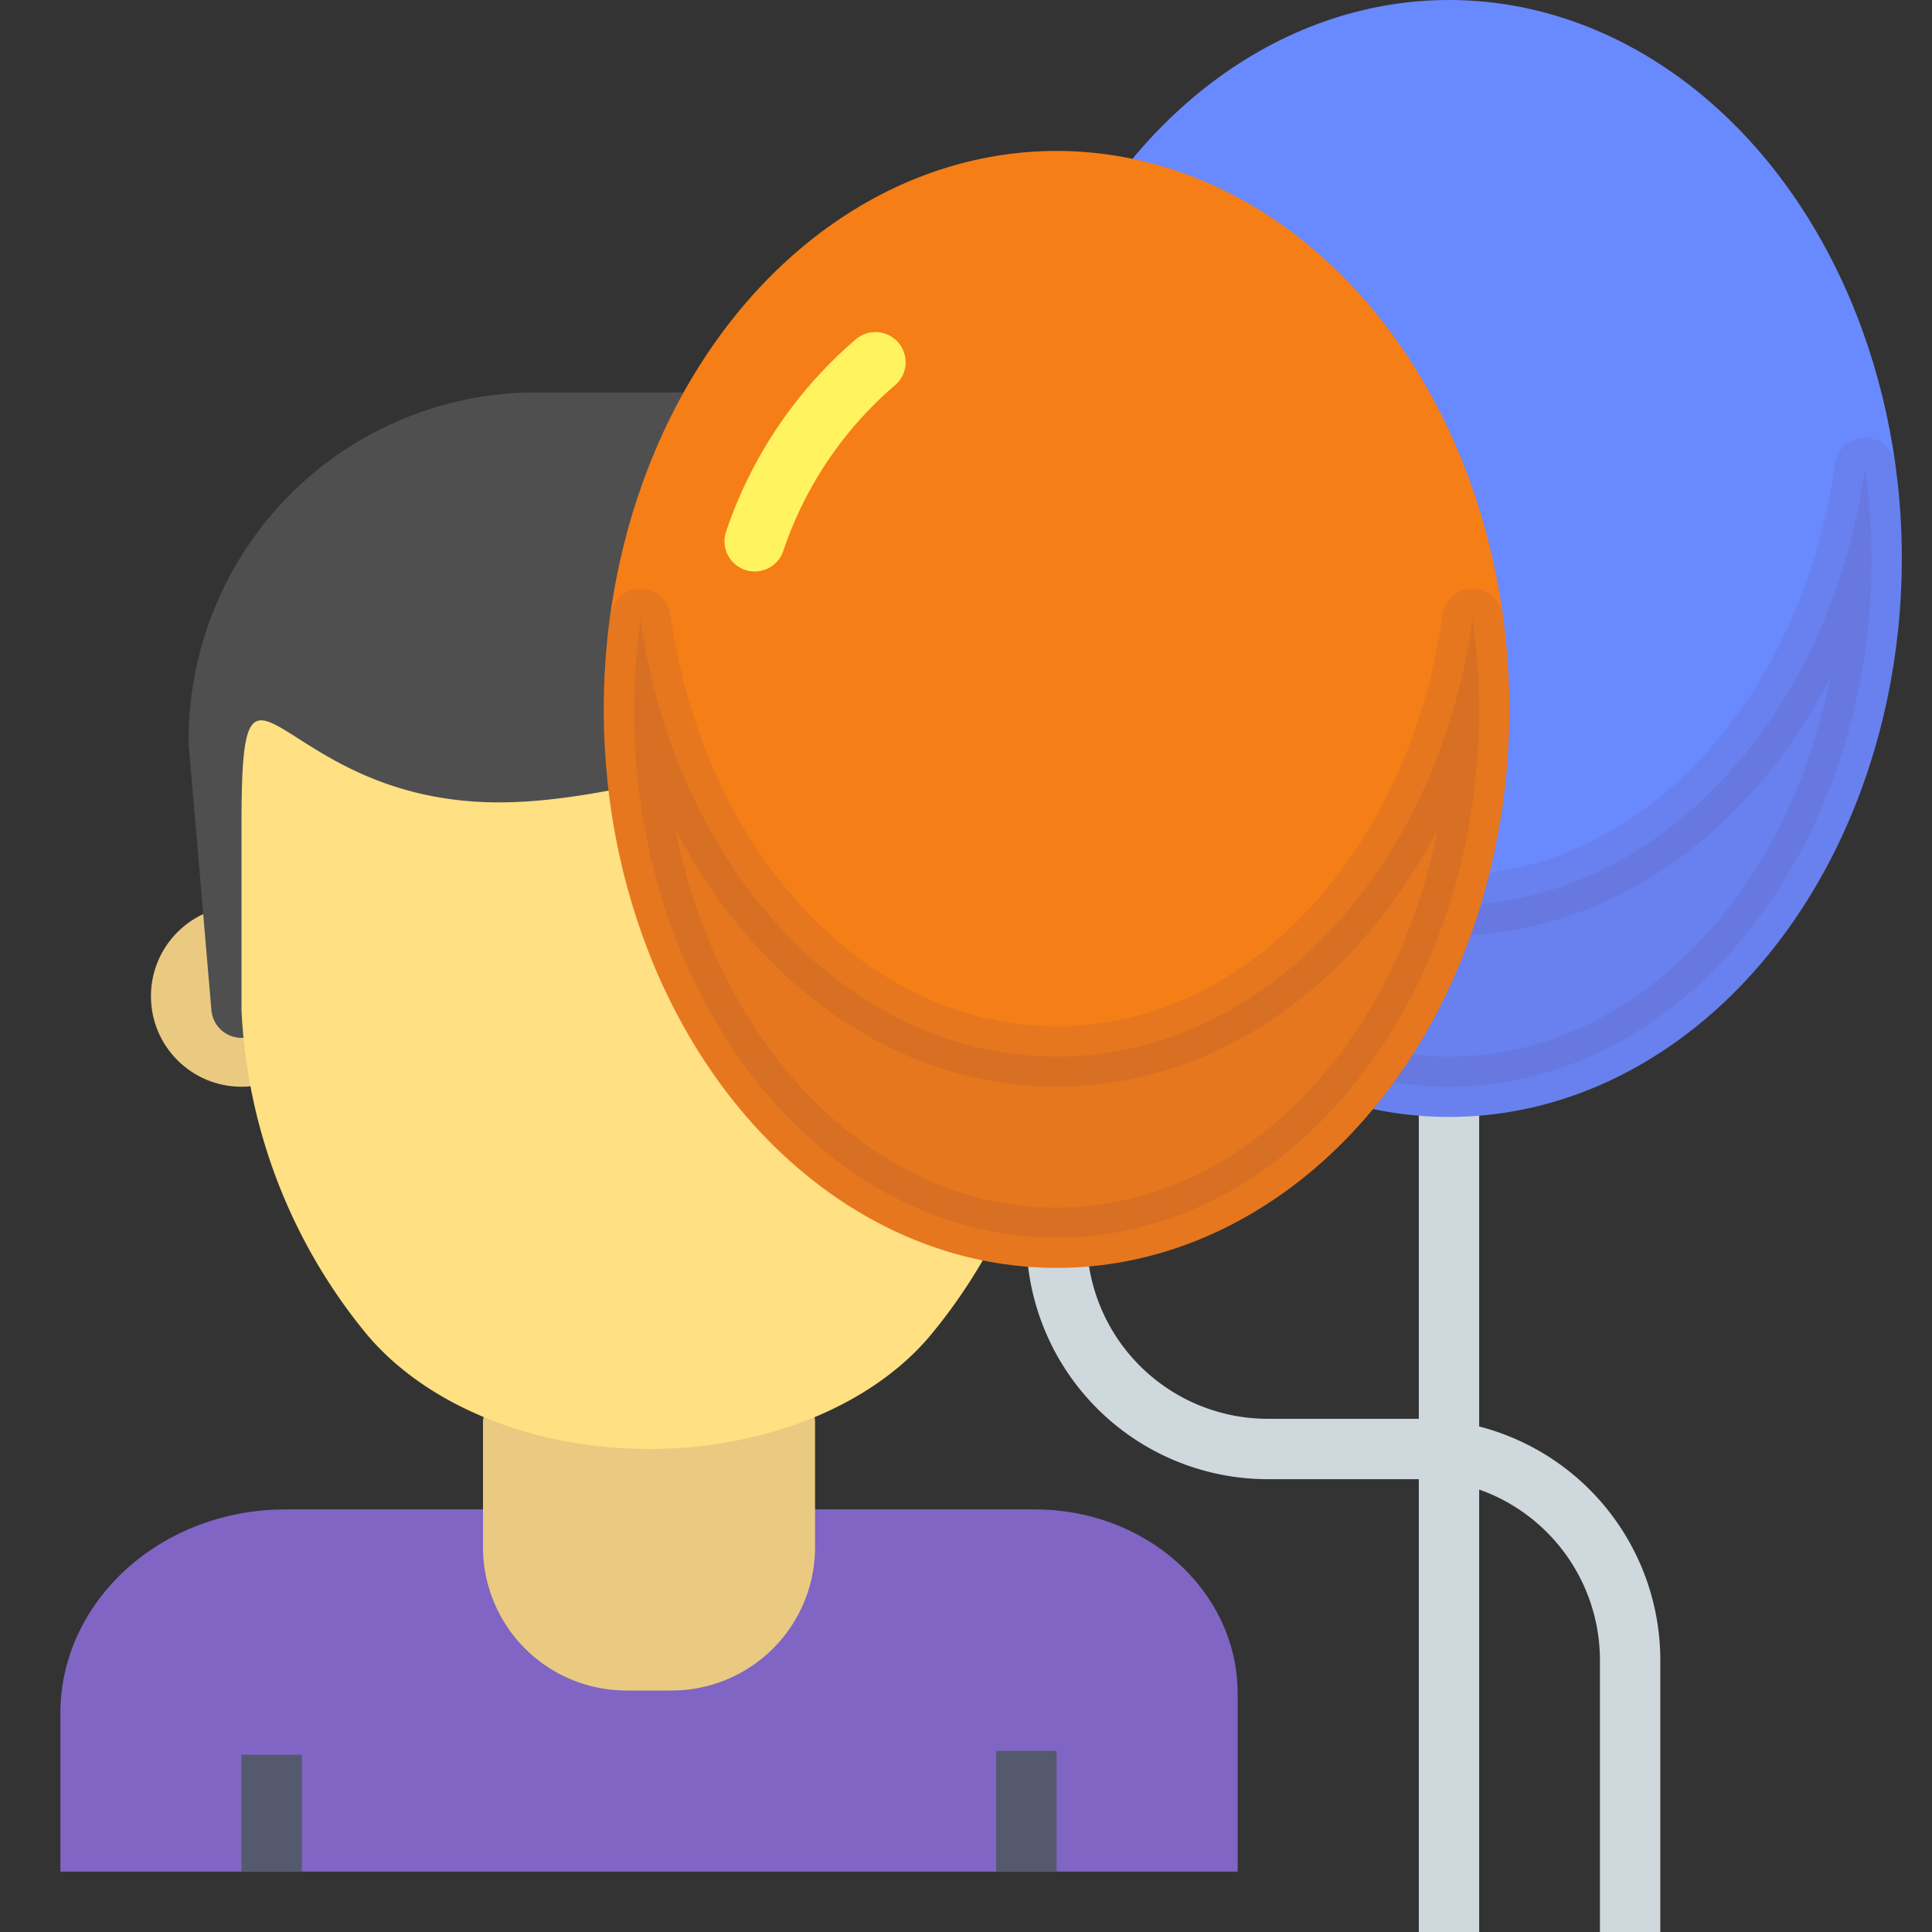
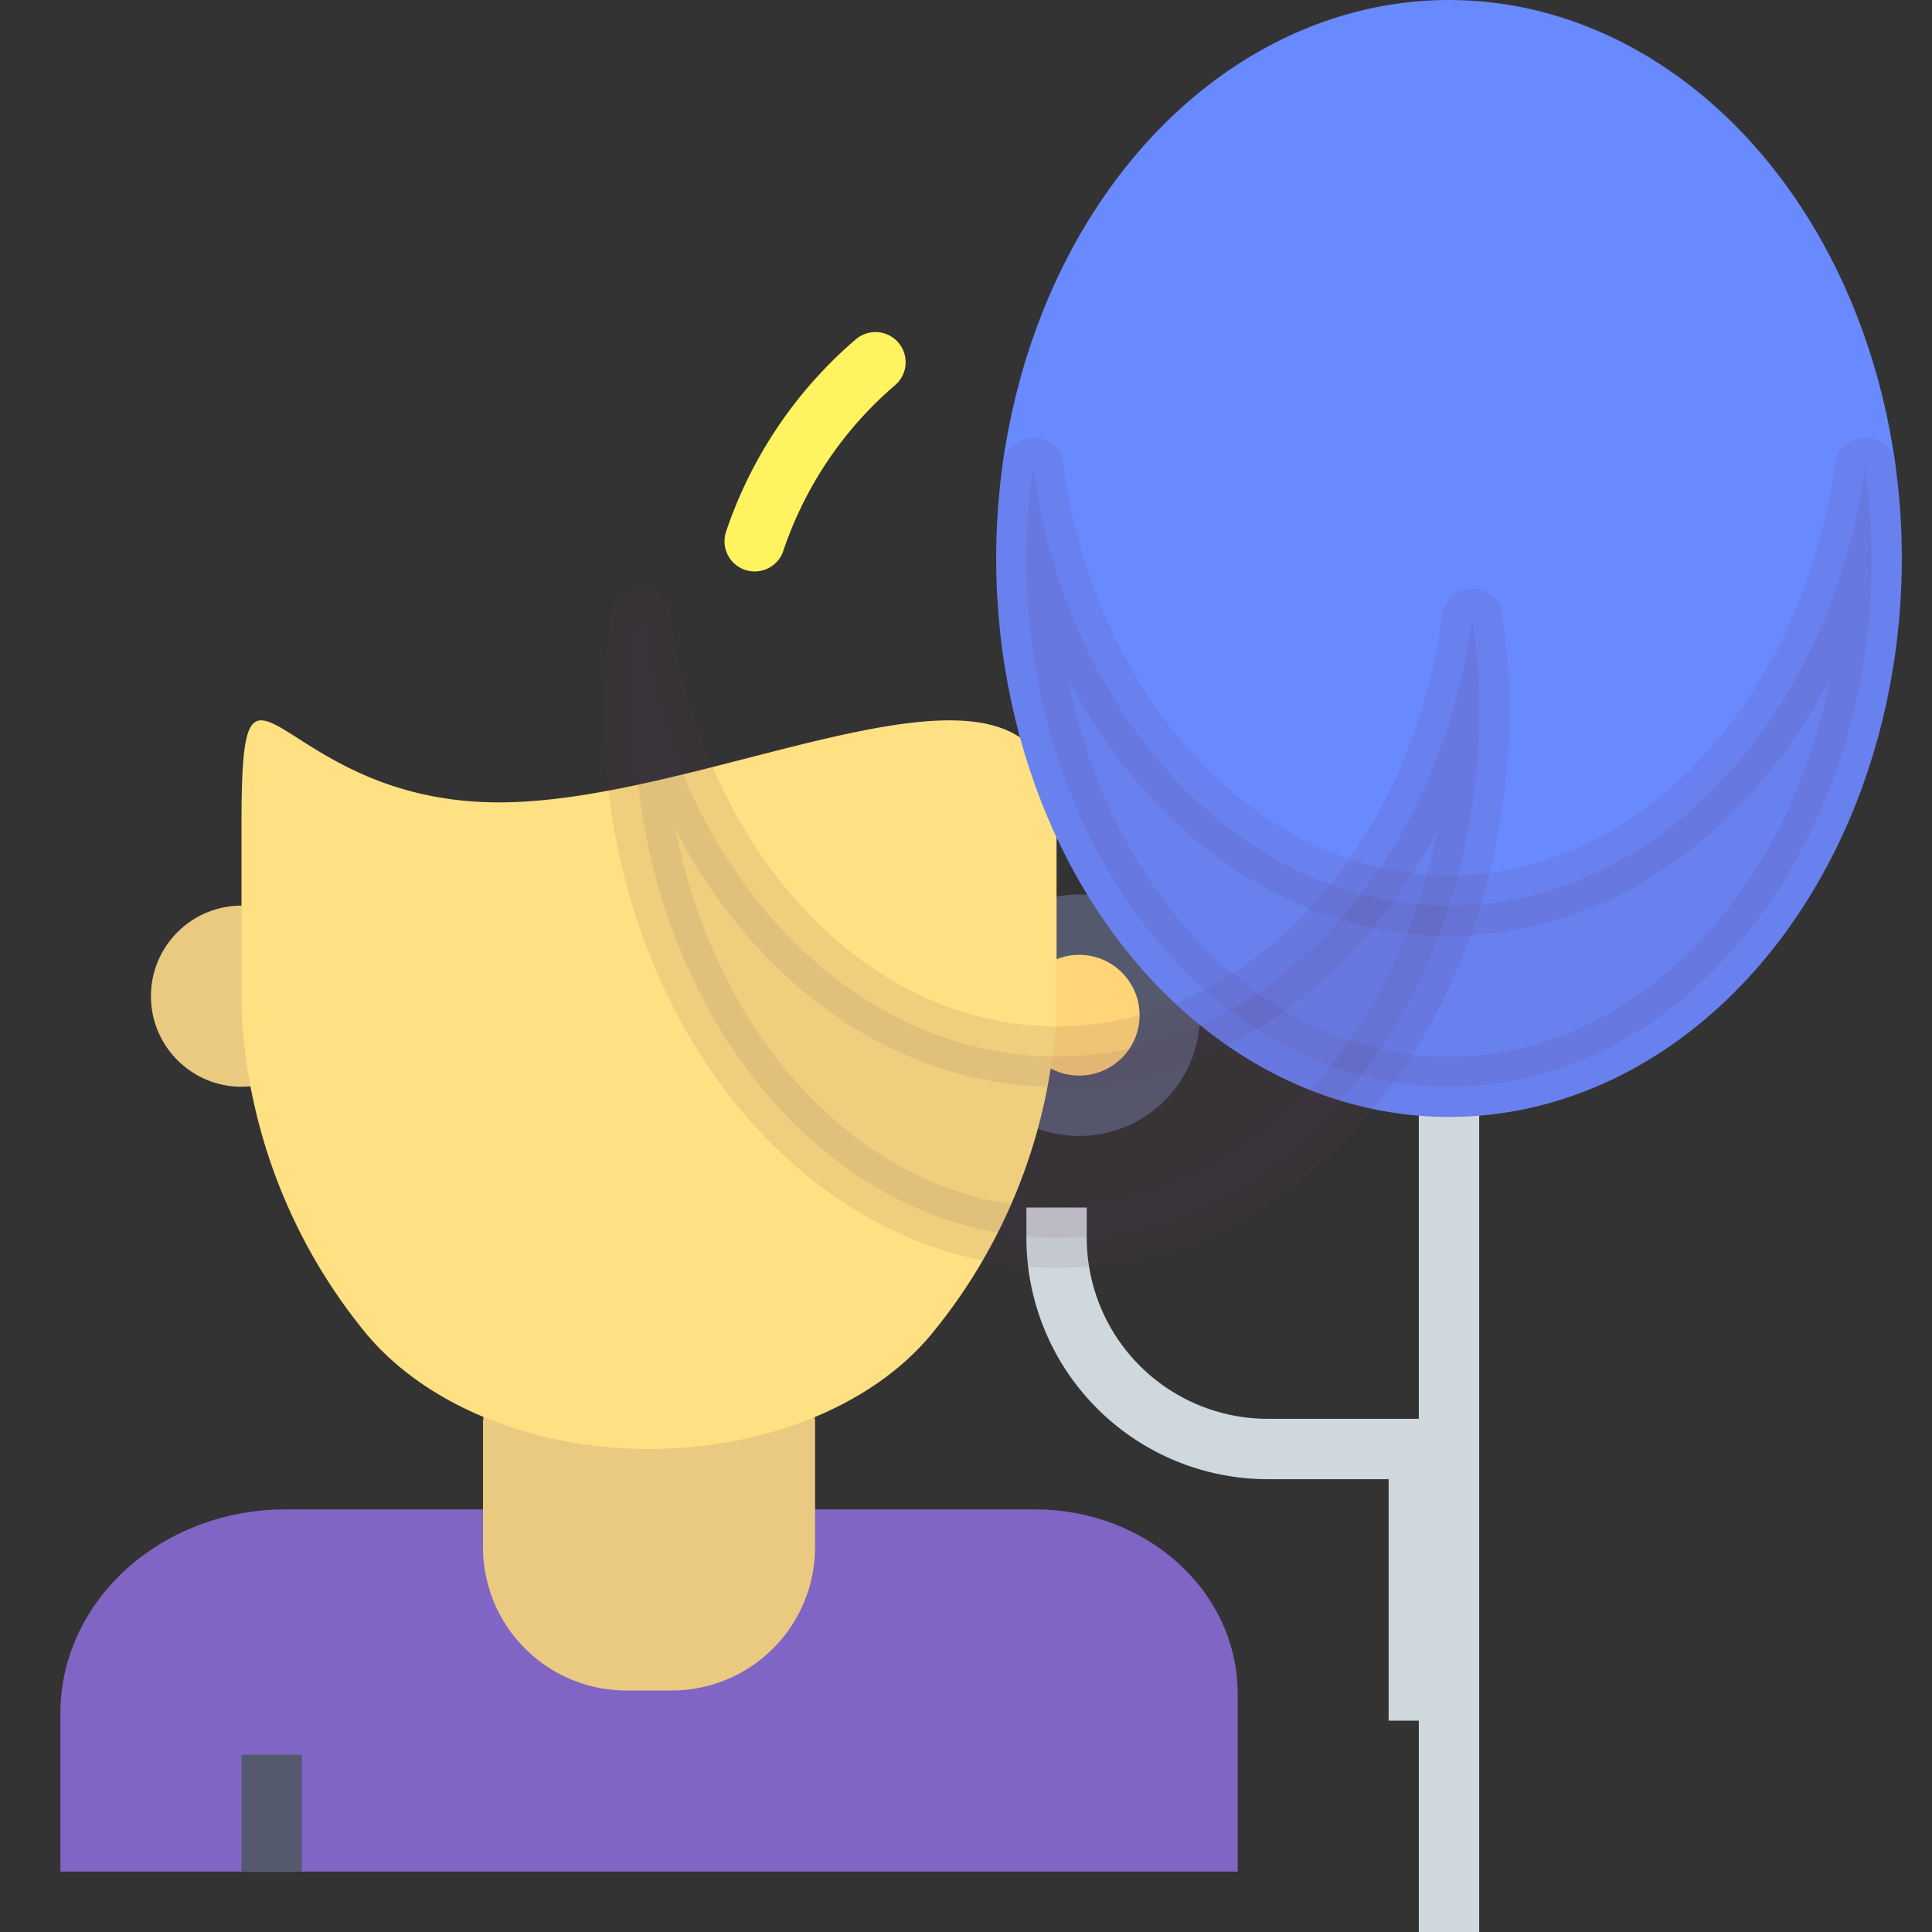
<svg xmlns="http://www.w3.org/2000/svg" viewBox="0 0 64 64">
  <rect x="0" y="0" width="64" height="64" fill="#333333" stroke="none" />
  <defs>
    <style>.cls-1{fill:#ffd578;}.cls-1,.cls-8{stroke:#54596e;}.cls-1,.cls-10,.cls-11,.cls-12,.cls-4,.cls-5,.cls-9{stroke-linecap:round;}.cls-1,.cls-10,.cls-11,.cls-12,.cls-4,.cls-5,.cls-6,.cls-9{stroke-linejoin:round;}.cls-1,.cls-10,.cls-11,.cls-12,.cls-2,.cls-4,.cls-5,.cls-6,.cls-8,.cls-9{stroke-width:2px;}.cls-2{fill:#8065c4;stroke:#8065c4;}.cls-2,.cls-8{stroke-miterlimit:10;}.cls-3,.cls-5{fill:#eaca80;}.cls-4{fill:#4f4f4f;stroke:#4f4f4f;}.cls-5{stroke:#eaca80;}.cls-6,.cls-8{fill:none;}.cls-6{stroke:#cfd8dc;stroke-linecap:square;}.cls-7{fill:#ffe082;}.cls-9{fill:#6989ff;stroke:#6989ff;}.cls-10{fill:#5b3b63;stroke:#5b3b63;opacity:0.1;}.cls-11{fill:#f57e17;stroke:#f57e17;}.cls-12{fill:#f4a14e;stroke:#fff35f;}</style>
  </defs>
  <title>party-male</title>
  <g id="party-male">
    <circle class="cls-1" cx="35.75" cy="33.63" r="3" />
    <path class="cls-2" d="M34.28,51H9.46C5.89,51,3,53.58,3,56.76V61H40V56.1C40,53.28,37.44,51,34.28,51Z" />
    <circle class="cls-3" cx="8" cy="33" r="3" />
-     <path class="cls-4" d="M35,33.38l.75-8.76A10.51,10.51,0,0,0,25.34,14H17.66A10.51,10.51,0,0,0,7.25,24.61L8,33.38" />
    <path class="cls-5" d="M17,47.13h9a0,0,0,0,1,0,0v4.13A3.75,3.75,0,0,1,22.25,55h-1.5A3.75,3.75,0,0,1,17,51.25V47.13A0,0,0,0,1,17,47.13Z" />
-     <path class="cls-6" d="M35,41h0a7,7,0,0,0,7,7h5a7,7,0,0,1,7,7v8" />
+     <path class="cls-6" d="M35,41h0a7,7,0,0,0,7,7h5v8" />
    <line class="cls-6" x1="48" y1="36" x2="48" y2="63" />
    <path class="cls-7" d="M16.53,26.58C9.07,26.58,8,20,8,27.32v6.14a18.23,18.23,0,0,0,4.14,10.73c2,2.39,5.56,3.81,9.36,3.81s7.38-1.41,9.36-3.81A18.23,18.23,0,0,0,35,33.46V27.32C35,20,24,26.58,16.53,26.58Z" />
-     <line class="cls-8" x1="34" y1="58" x2="34" y2="62" />
    <line class="cls-8" x1="9" y1="58.13" x2="9" y2="62" />
    <ellipse class="cls-9" cx="48" cy="18.5" rx="14" ry="17.5" />
    <path class="cls-10" d="M48,30c-6.91,0-12.64-6.27-13.78-14.5a21.81,21.81,0,0,0-.22,3C34,28.17,40.27,36,48,36s14-7.83,14-17.5a21.81,21.81,0,0,0-.22-3C60.64,23.73,54.91,30,48,30Z" />
-     <ellipse class="cls-11" cx="35" cy="23.5" rx="14" ry="17.5" />
    <path class="cls-10" d="M35,35c-6.91,0-12.64-6.27-13.78-14.5a21.81,21.81,0,0,0-.22,3C21,33.17,27.27,41,35,41s14-7.83,14-17.5a21.81,21.81,0,0,0-.22-3C47.64,28.73,41.91,35,35,35Z" />
    <path class="cls-12" d="M29,12a13.46,13.46,0,0,0-4,5.93" />
  </g>
</svg>